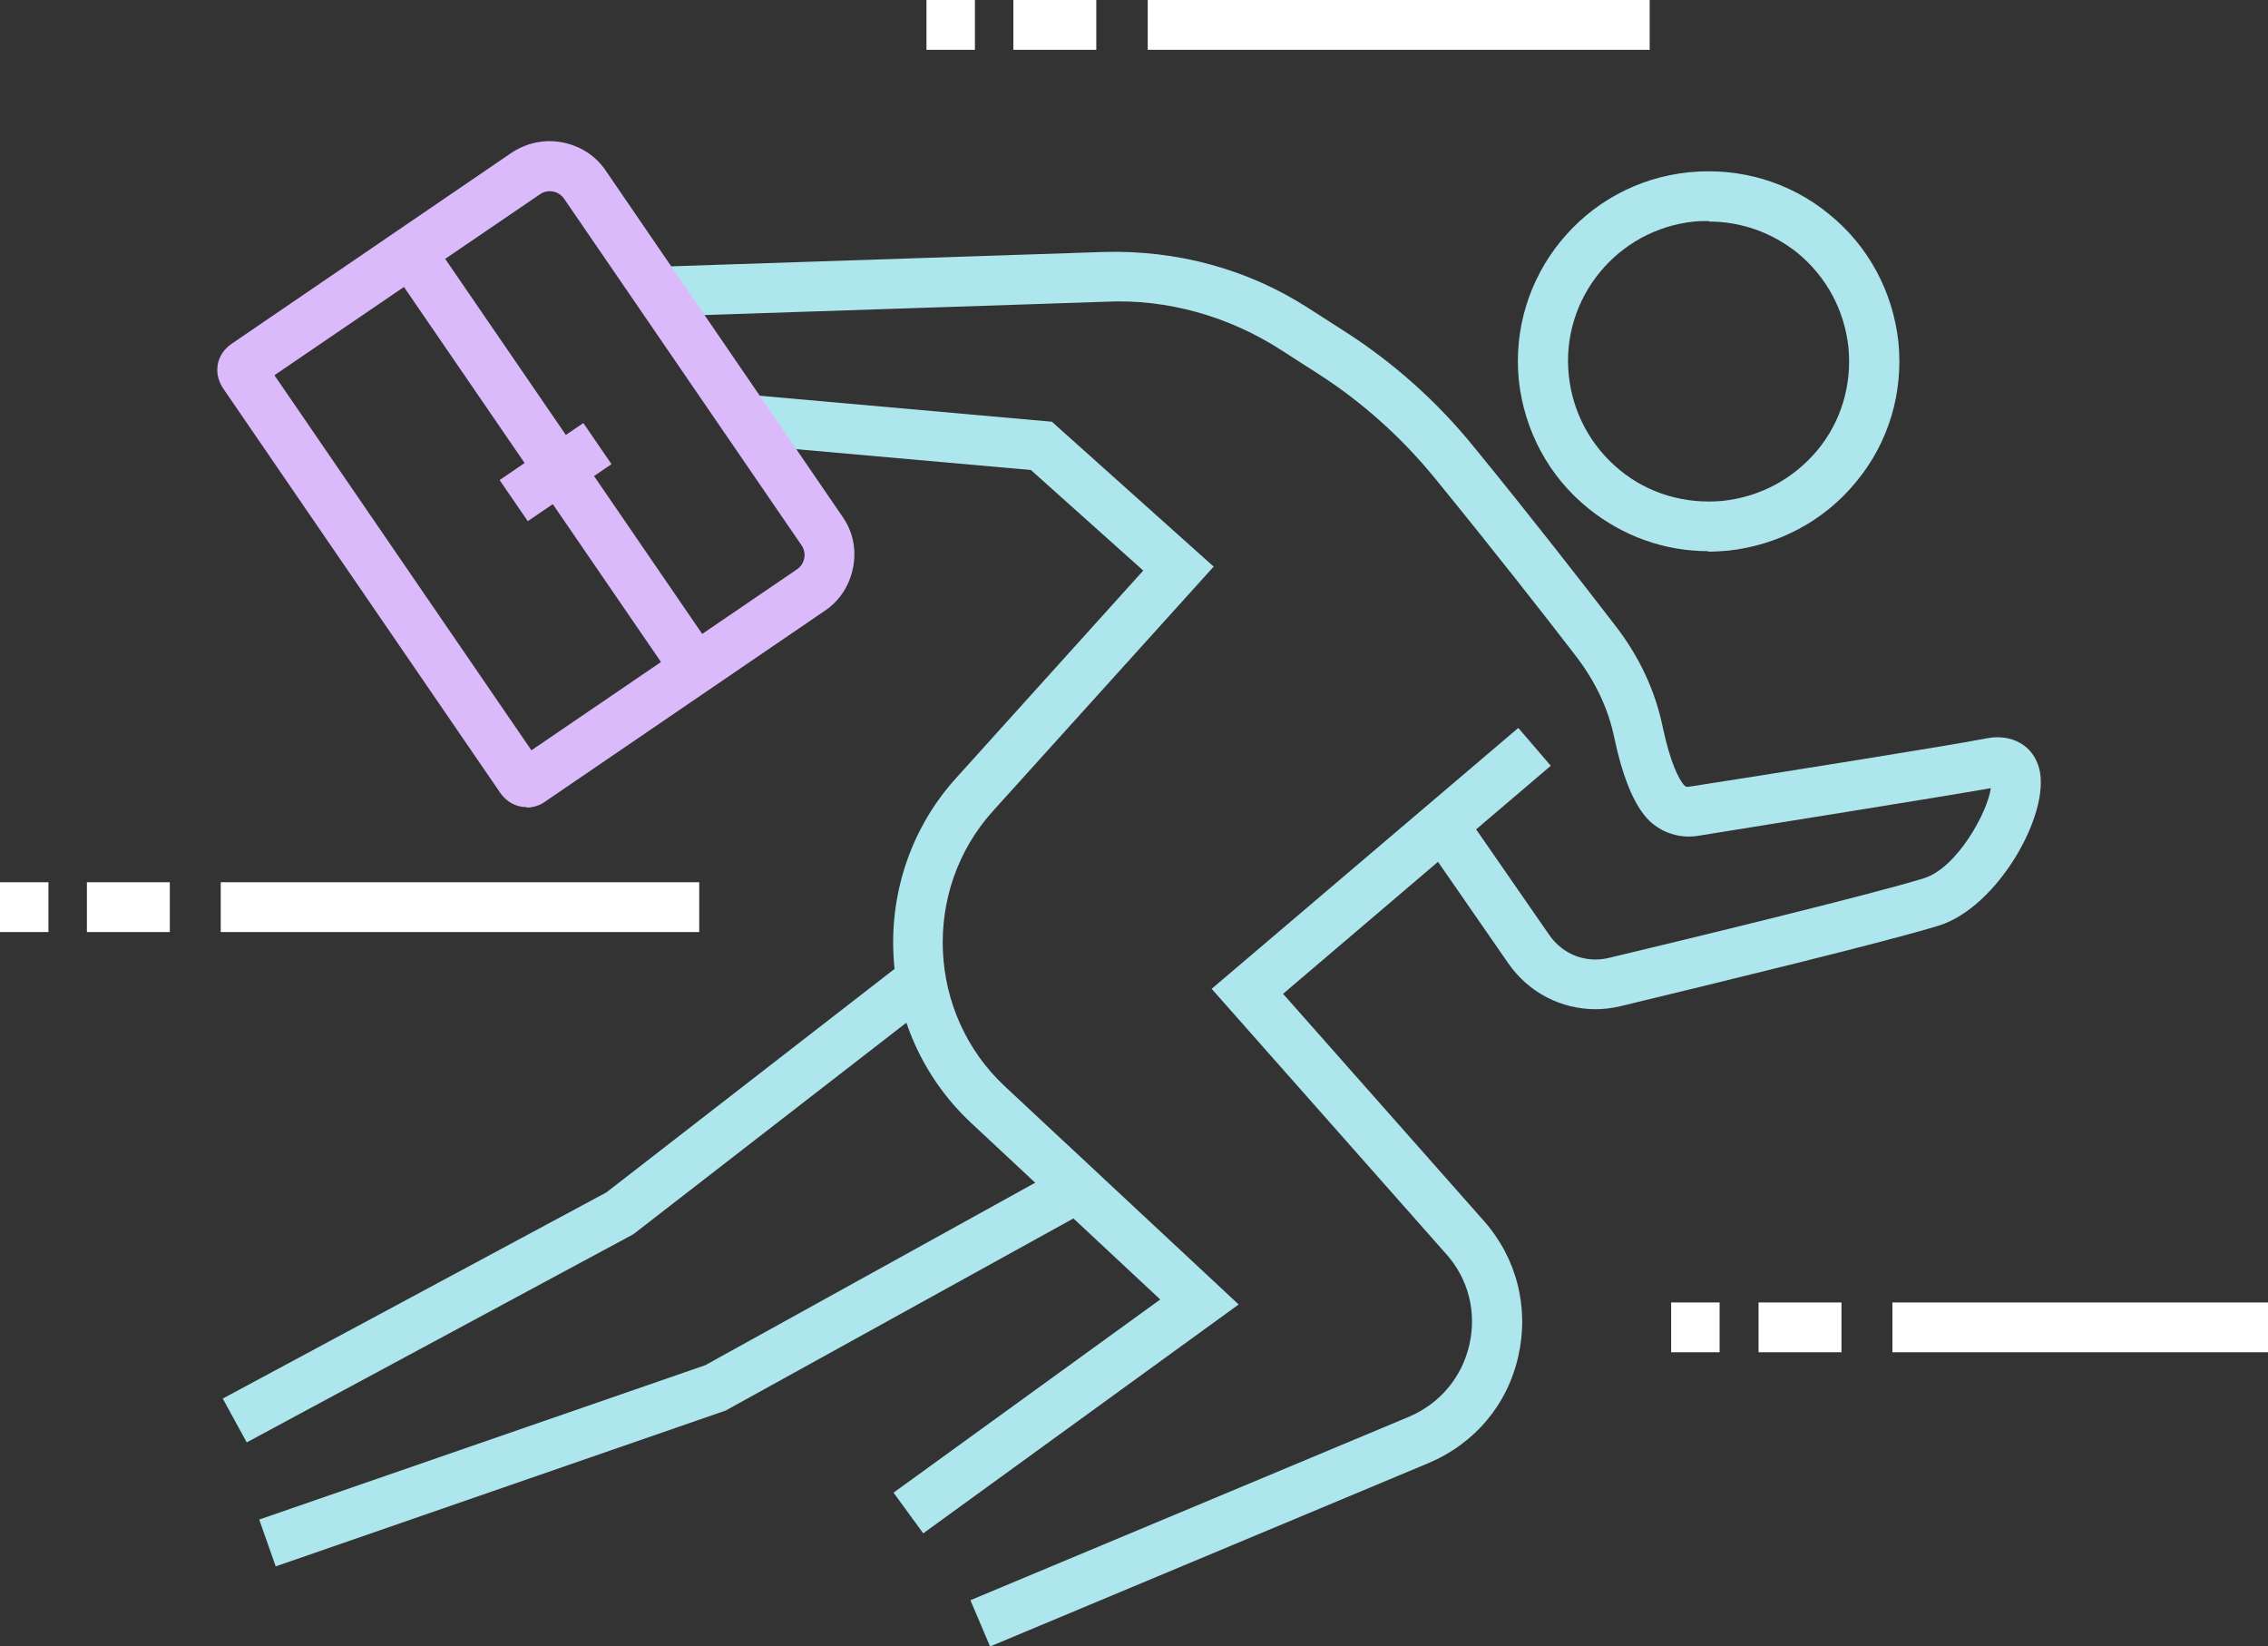
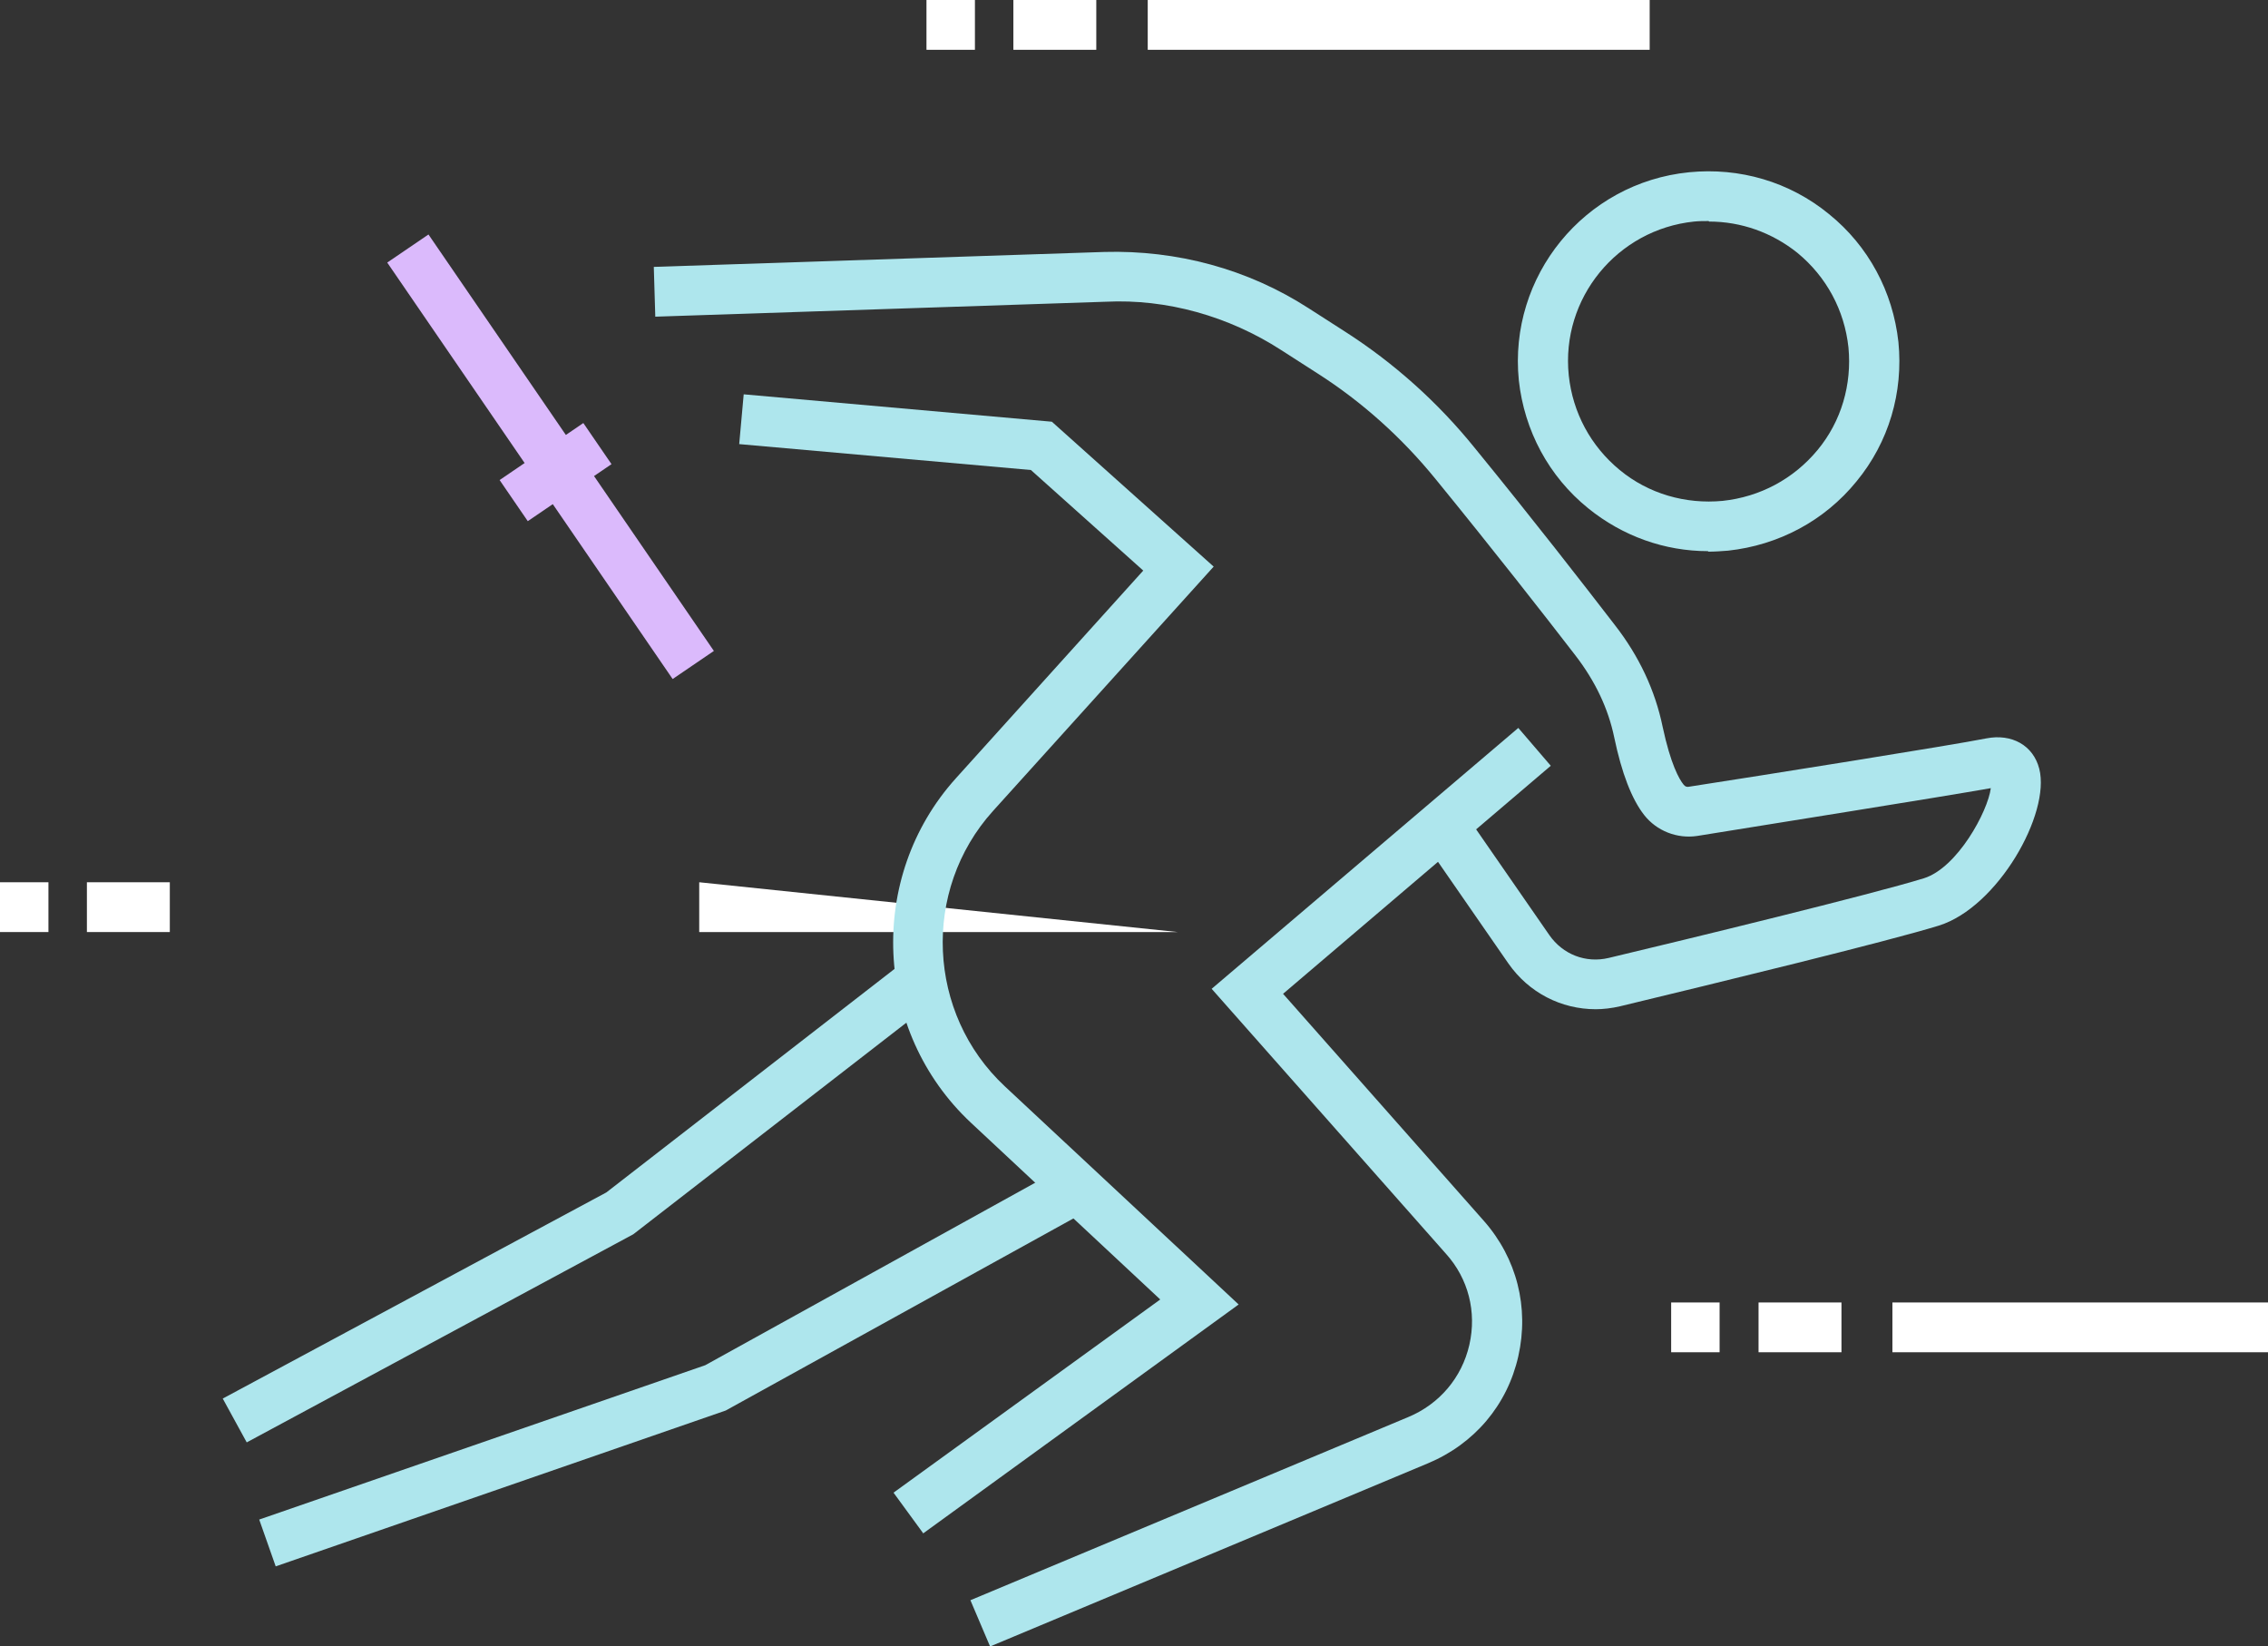
<svg xmlns="http://www.w3.org/2000/svg" fill="none" height="119" viewBox="0 0 164 119" width="164">
  <rect x="0" y="0" width="164" height="119" fill="#333333" stroke="none" />
  <clipPath id="a">
    <path d="m0 0h164v119h-164z" />
  </clipPath>
  <g clip-path="url(#a)">
    <g fill="#fff">
      <path d="m124.345 94.163h-3.503v3.599h3.503z" />
      <path d="m133.157 94.163h-5.995v3.599h5.995z" />
      <path d="m164 94.163h-27.159v3.599h27.159z" />
      <path d="m3.503 63.783h-3.503v3.6h3.503z" />
      <path d="m12.279 63.783h-5.995v3.6h5.995z" />
-       <path d="m50.561 63.783h-34.599v3.6h34.599z" />
+       <path d="m50.561 63.783v3.6h34.599z" />
      <path d="m70.497 0h-3.503v3.6h3.503z" />
      <path d="m79.273 0h-5.995v3.6h5.995z" />
      <path d="m119.289 0h-36.296v3.6h36.296z" />
    </g>
    <path d="m71.58 119-1.409-3.311 31.673-13.247c2.239-.936 3.864-2.843 4.406-5.219s-.072-4.787-1.697-6.587l-16.938-19.149 22.174-18.861 2.348 2.736-19.358 16.486 14.518 16.414c2.384 2.7 3.287 6.263 2.492 9.791-.794 3.527-3.178 6.335-6.536 7.739l-31.674 13.246z" fill="#aee6ed" />
    <path d="m66.742 110.829-2.131-2.916 19.286-13.966-13.688-12.778c-7.043-6.587-7.548-17.746-1.083-24.909l13.543-15.01-8.126-7.271-21.091-1.872.325-3.599 22.283 1.98 11.701 10.475-15.963 17.674c-5.165 5.723-4.767 14.65.867 19.905l16.902 15.766-22.825 16.558z" fill="#aee6ed" />
    <path d="m17.841 104.278-1.734-3.168 27.737-14.902 21.633-16.774 2.203 2.844-21.886 16.954z" fill="#aee6ed" />
    <path d="m19.936 113.241-1.192-3.384 32.251-11.158 26.039-14.398 1.77 3.132-26.328 14.542z" fill="#aee6ed" />
    <path d="m115.389 72.962c-2.492 0-4.839-1.188-6.32-3.312l-5.634-8.135 2.961-2.052 5.634 8.135c.975 1.404 2.637 2.052 4.298 1.656 5.598-1.332 19.069-4.607 22.789-5.759 2.42-.756 4.623-4.823 4.839-6.515-3.647.648-16.36 2.664-21.236 3.456-1.444.216-2.925-.36-3.828-1.512-.903-1.152-1.625-3.024-2.167-5.615-.433-2.088-1.372-4.067-2.817-5.939-2.275-2.952-5.85-7.523-10.076-12.706-2.456-3.023-5.345-5.615-8.559-7.667l-2.636-1.692c-3.792-2.448-8.27-3.708-12.677-3.491l-32.576 1.08-.108-3.599 32.576-1.08c5.237-.144 10.365 1.224 14.771 4.067l2.636 1.692c3.539 2.268 6.718 5.111 9.39 8.423 4.262 5.219 7.837 9.827 10.112 12.778 1.77 2.268 2.926 4.751 3.467 7.379.578 2.7 1.192 3.78 1.517 4.176.109.144.253.18.398.144 5.128-.792 18.96-2.988 21.488-3.492 1.842-.36 3.395.504 3.828 2.196.831 3.24-2.997 10.007-7.259 11.338-3.72 1.152-16.035 4.139-23.041 5.831-.614.144-1.228.216-1.806.216z" fill="#aee6ed" />
    <path d="m123.515 39.846c-3.142 0-6.176-1.08-8.668-3.096-2.853-2.304-4.623-5.615-5.02-9.251-.759-7.523 4.731-14.29 12.315-15.046 3.648-.36 7.259.684 10.112 3.024 2.854 2.304 4.623 5.615 5.021 9.251.361 3.635-.687 7.235-3.034 10.079-2.312 2.844-5.634 4.607-9.282 5.003-.469.036-.939.072-1.444.072zm.036-23.865c-.361 0-.687 0-1.048.036-5.561.576-9.642 5.543-9.065 11.123.289 2.7 1.589 5.111 3.684 6.839 2.095 1.728 4.767 2.484 7.44 2.232 2.709-.288 5.128-1.584 6.862-3.671 1.733-2.088 2.492-4.751 2.239-7.415-.289-2.7-1.589-5.111-3.684-6.839-1.842-1.476-4.081-2.268-6.392-2.268z" fill="#aee6ed" />
-     <path d="m38.102 58.348s-.289 0-.433-.036c-.614-.108-1.12-.468-1.481-.972l-20.08-29.3c-.325-.504-.469-1.116-.361-1.692.108-.612.469-1.116.975-1.476l20.261-13.822c1.083-.72 2.384-1.008 3.684-.756 1.3.252 2.42.972 3.142 2.052l17.119 25.017c.758 1.08 1.011 2.376.758 3.672-.253 1.296-.975 2.412-2.059 3.131l-20.261 13.822c-.361.252-.831.396-1.3.396zm-18.274-31.244 18.599 27.14 19.177-13.066c.614-.396.758-1.224.325-1.8l-17.119-24.981c-.397-.612-1.228-.756-1.806-.324l-19.177 13.066z" fill="#dbbafc" />
    <path d="m30.983 16.952-2.982 2.03 20.638 30.108 2.982-2.03z" fill="#dbbafc" />
    <path d="m42.181 30.584-6.054 4.122 2.037 2.972 6.054-4.122z" fill="#dbbafc" />
  </g>
</svg>